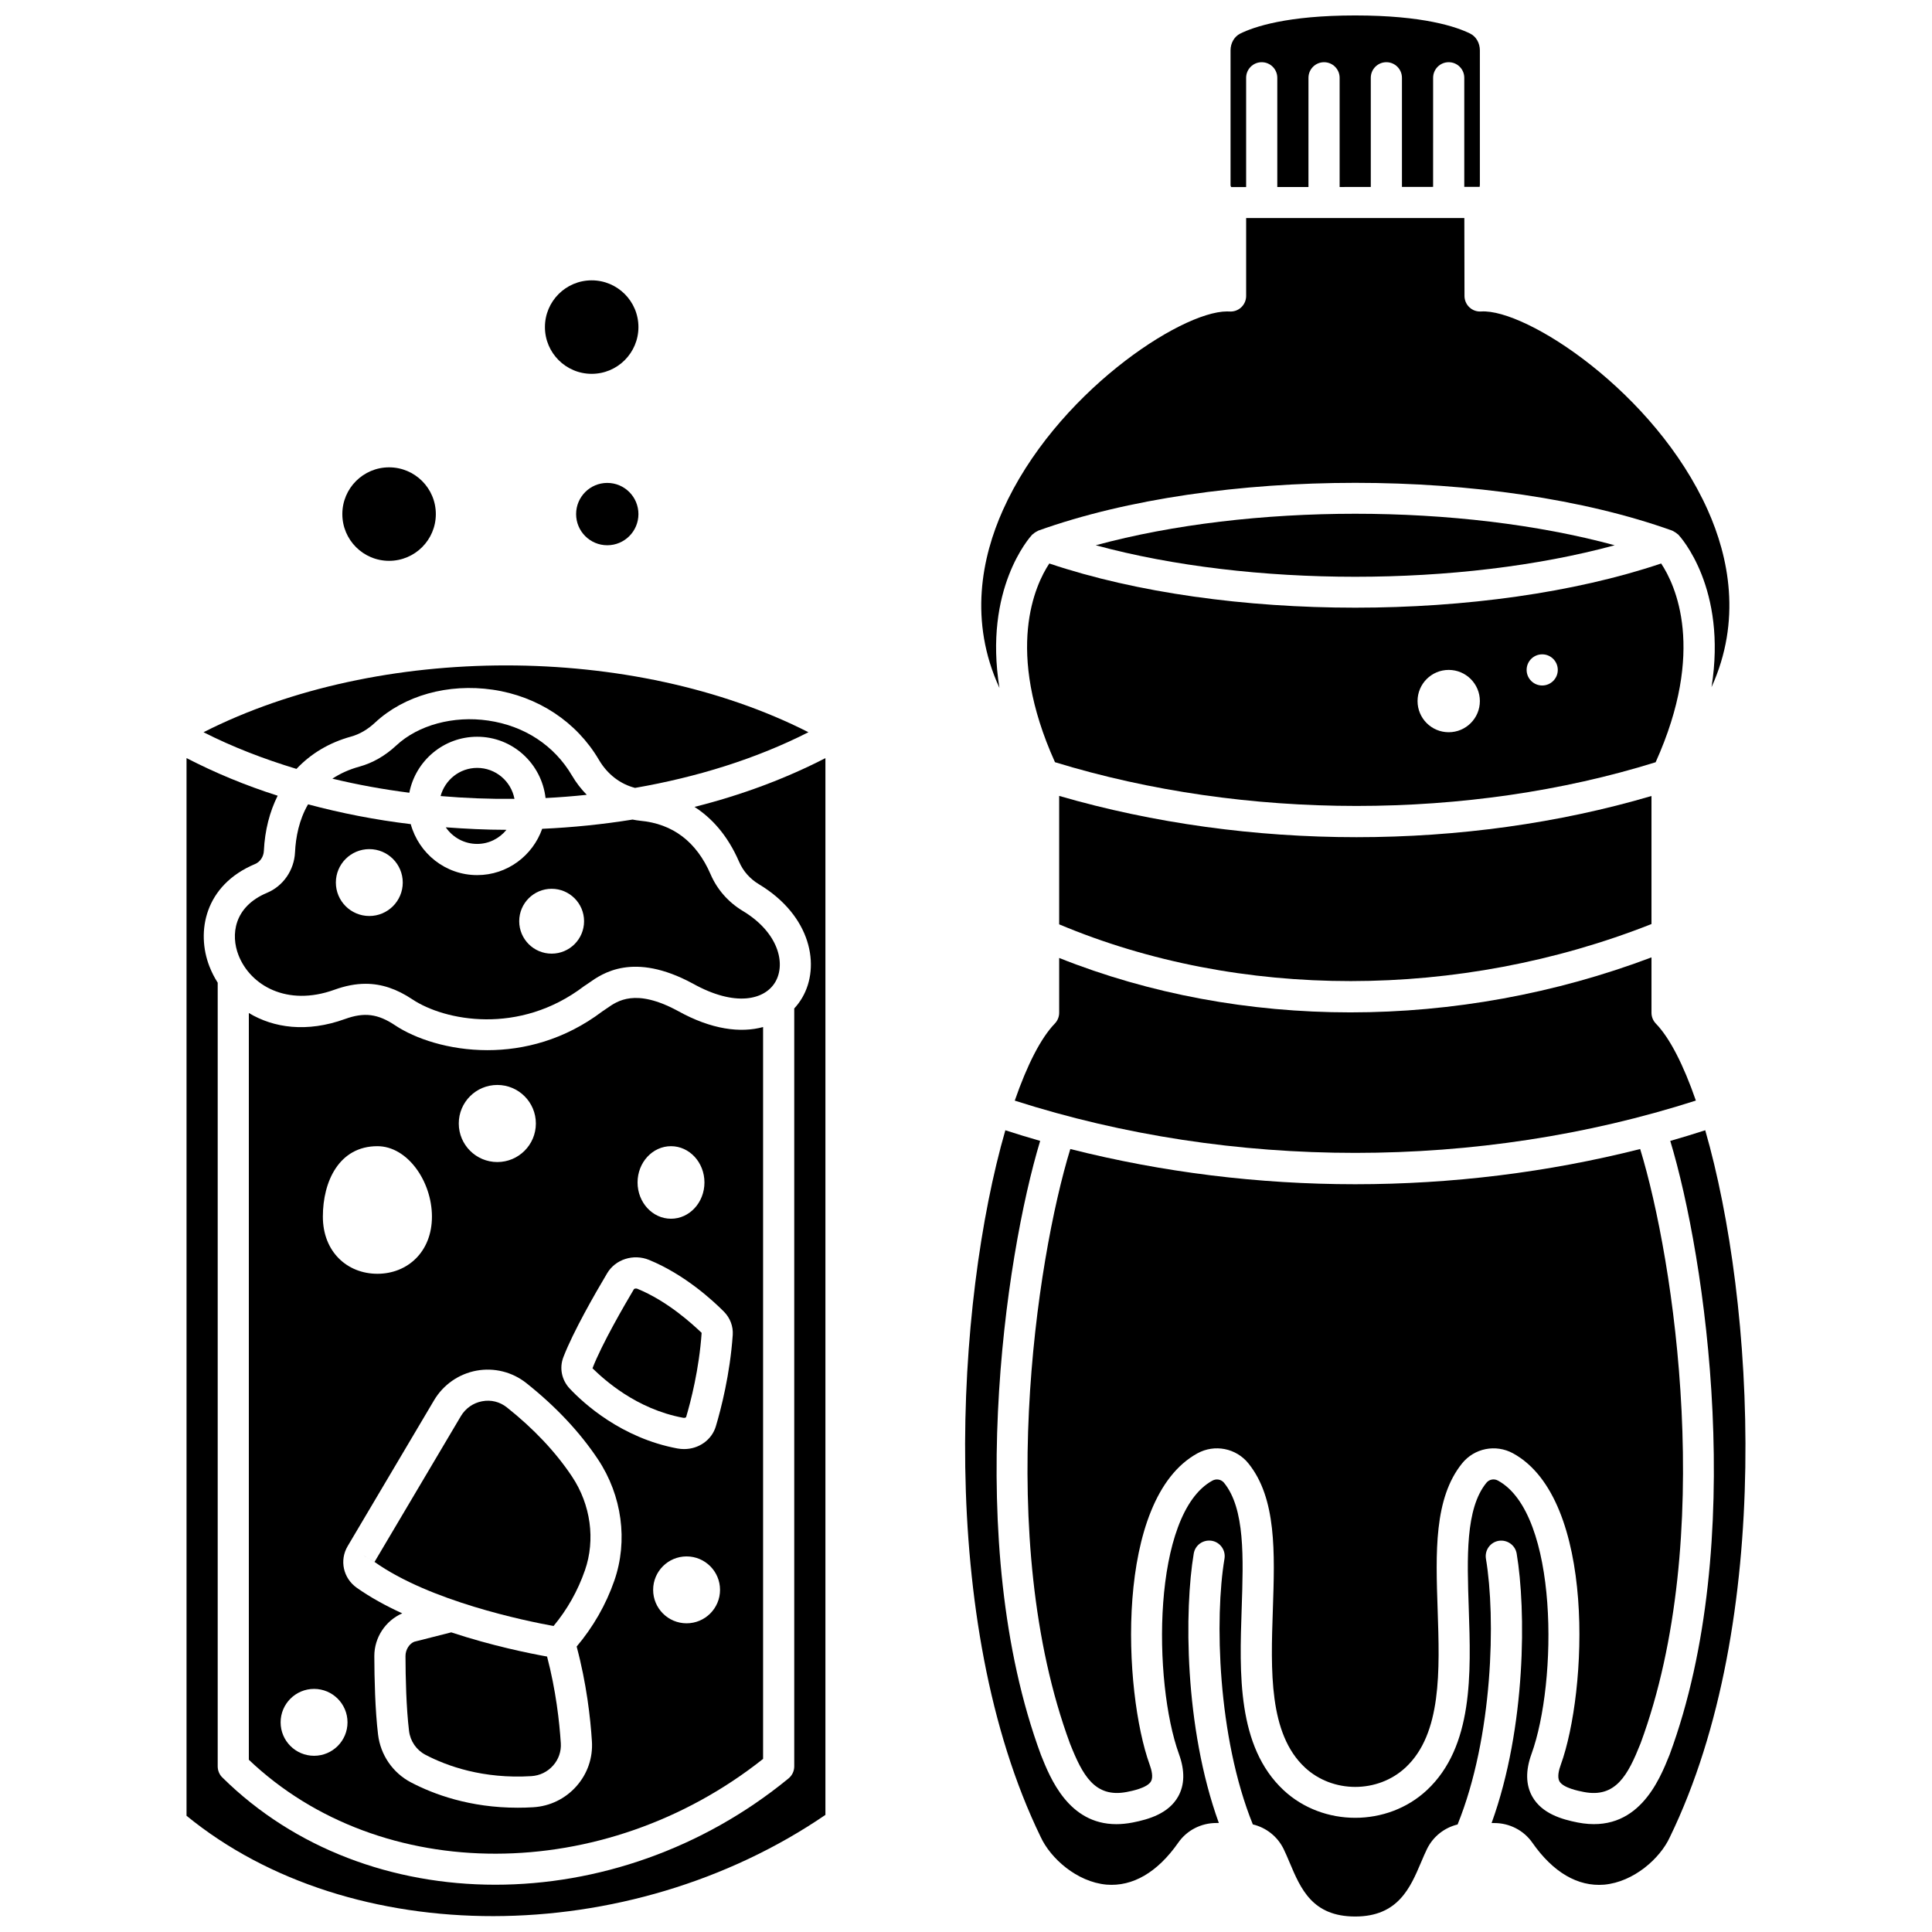
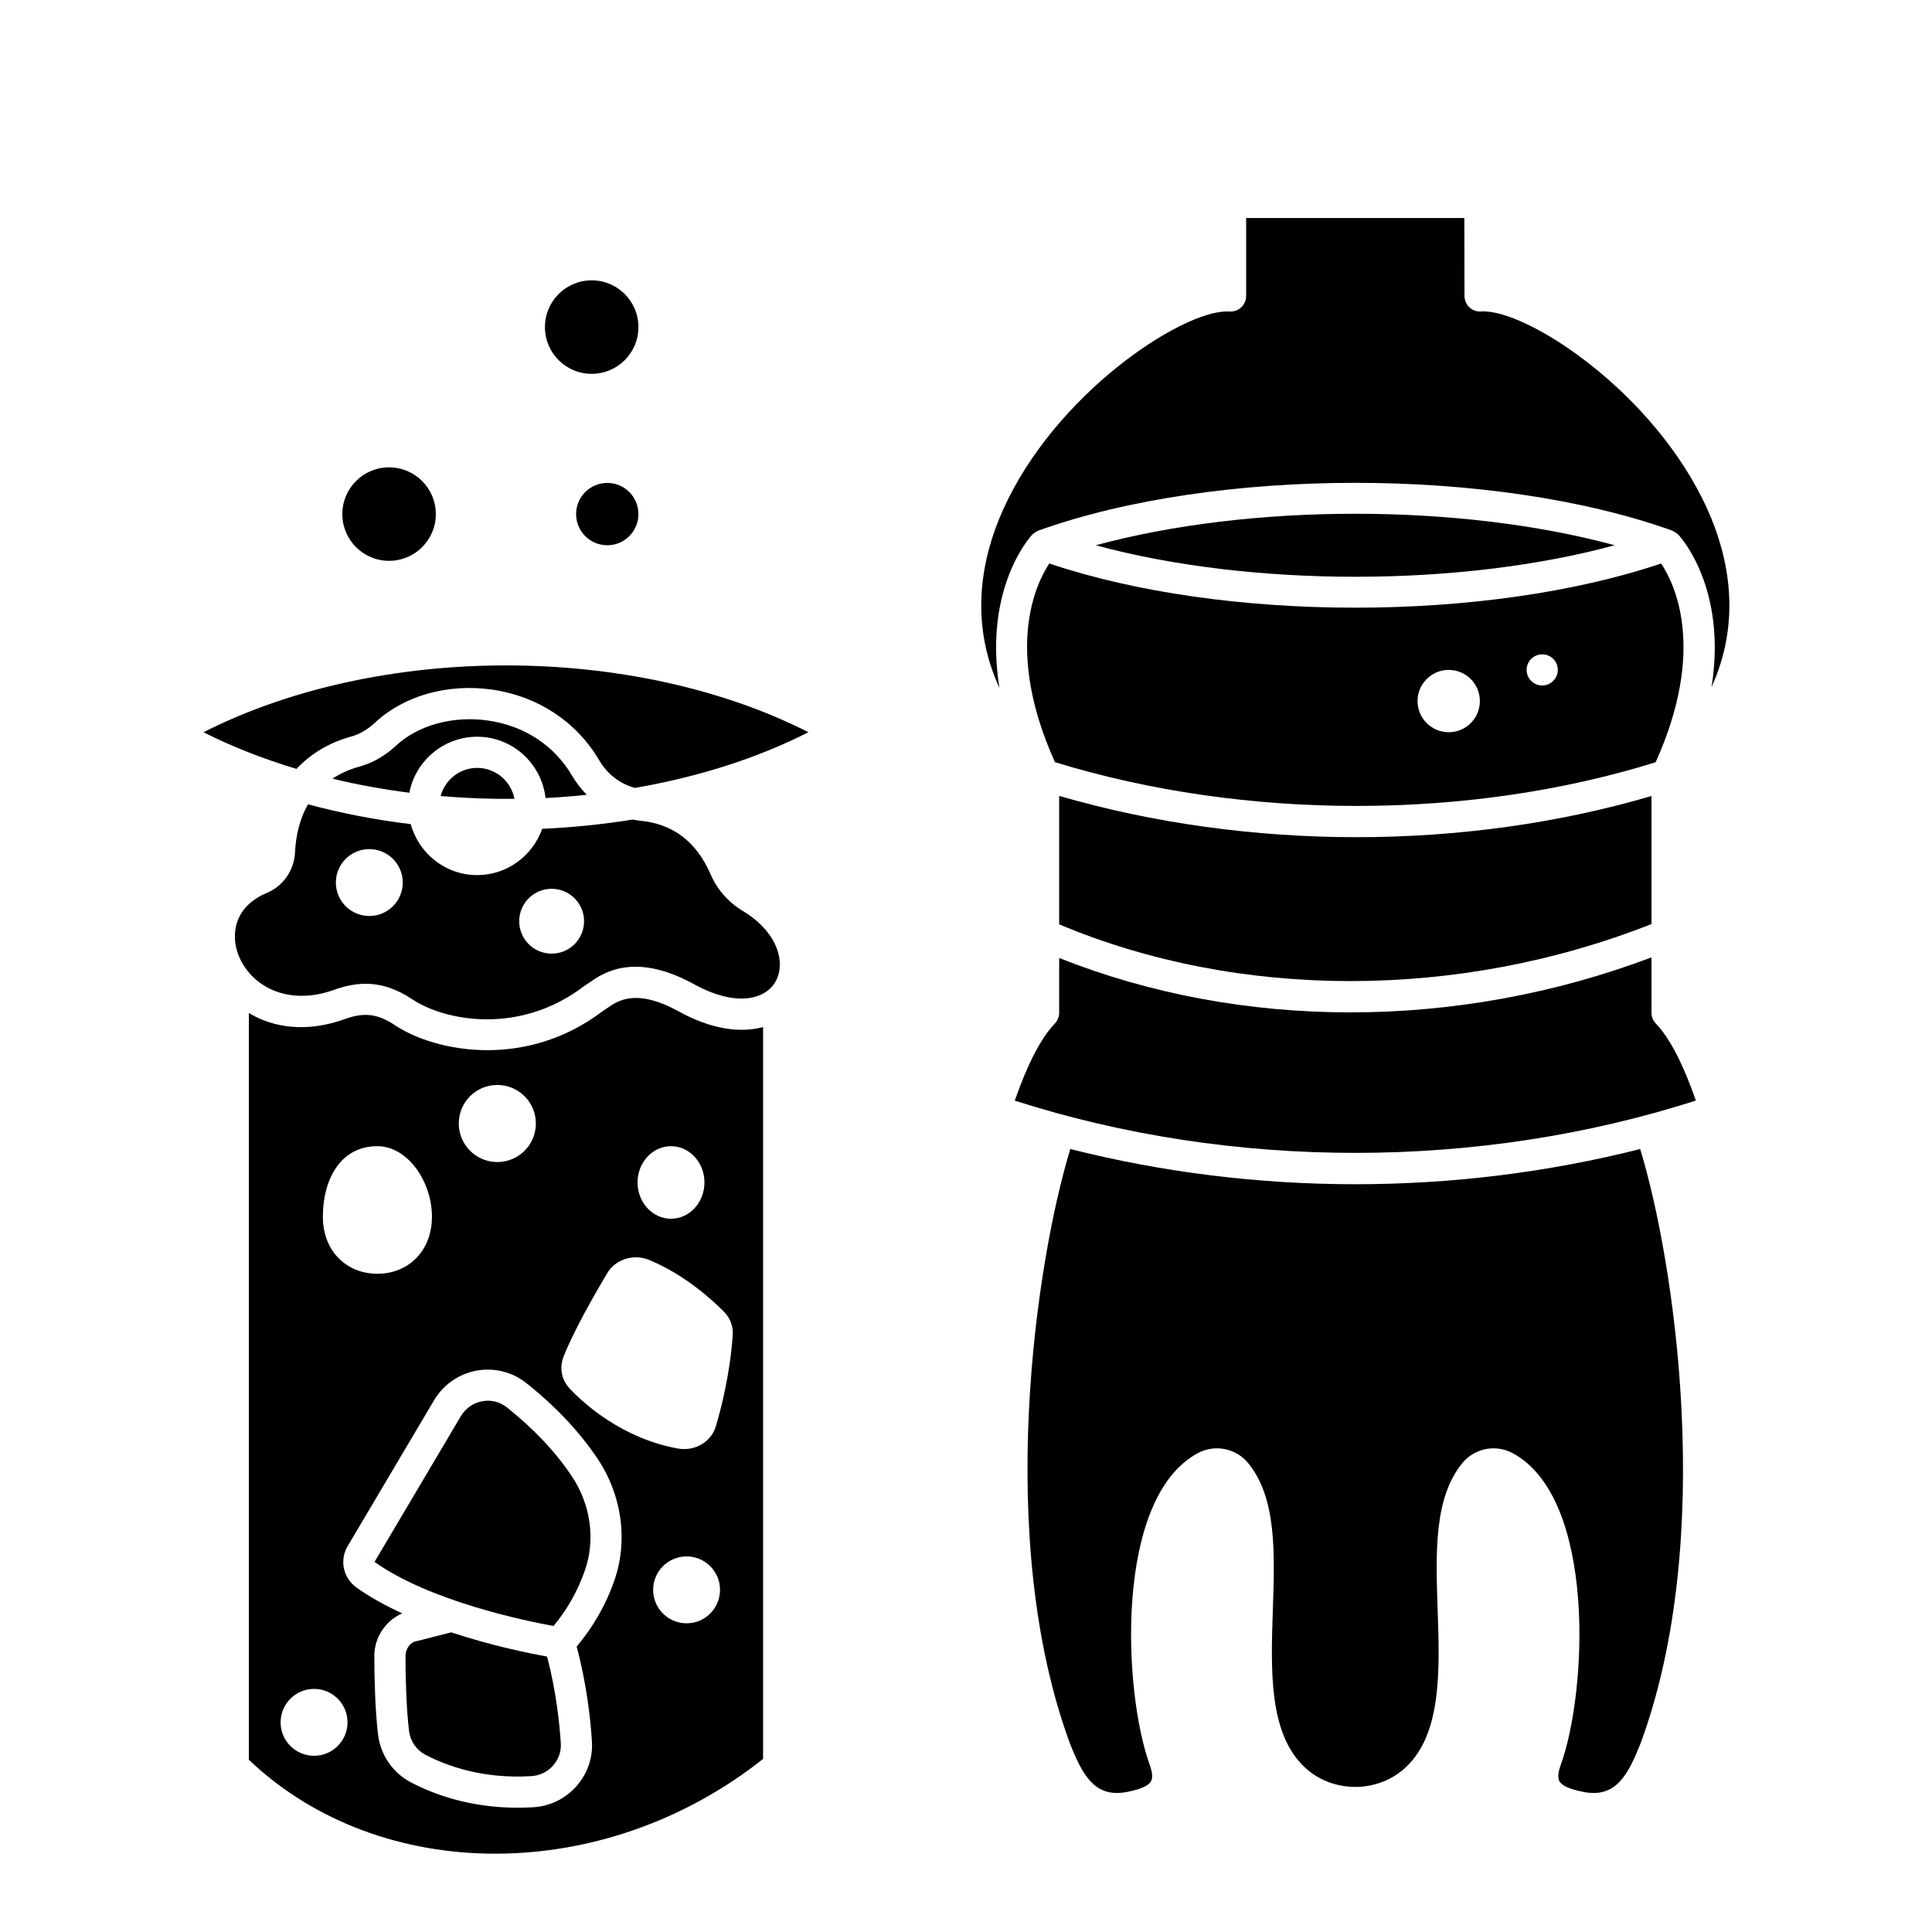
<svg xmlns="http://www.w3.org/2000/svg" width="800px" height="800px" version="1.1" viewBox="144 144 512 512">
  <defs>
    <clipPath id="c">
-       <path d="m193 344h170v307.9h-170z" />
-     </clipPath>
+       </clipPath>
    <clipPath id="b">
      <path d="m470 148.09h67v45.906h-67z" />
    </clipPath>
    <clipPath id="a">
      <path d="m399 443h208v208.9h-208z" />
    </clipPath>
  </defs>
-   <path d="m312 485.64-3.547-2.109 3.547 2.109c-2.477 4.168-8.512 14.539-10.984 20.969 3.055 2.977 11.543 10.793 24.031 13.121 0.41 0.09 0.715-0.09 0.777-0.168 1.242-4.191 3.461-12.734 4.117-22.348-2.414-2.281-8.996-8.398-17.066-11.688-0.391-0.152-0.809 0.027-0.875 0.113z" />
  <path d="m349.48 404.21c2.836-4.891 0.777-13.137-8.617-18.793-3.852-2.316-6.809-5.68-8.551-9.723-3.727-8.617-10-13.391-18.66-14.188-0.68-0.062-1.348-0.191-2.012-0.312-7.875 1.27-15.887 2.09-23.957 2.449-2.519 7.121-9.25 12.27-17.223 12.27-8.43 0-15.473-5.75-17.609-13.508-9.297-1.109-18.402-2.894-27.211-5.246-2.375 4.086-3.262 8.676-3.457 12.715-0.227 4.727-3.133 8.938-7.398 10.723-8.895 3.727-9.648 11.227-7.586 16.52 3.113 7.996 12.832 13.715 25.402 9.184 2.91-1.055 5.644-1.586 8.293-1.586 4.238 0 8.25 1.363 12.398 4.129 8.441 5.629 28.258 9.648 45.527-3.527 0.152-0.117 0.316-0.227 0.488-0.316 0.207-0.117 0.445-0.297 0.738-0.504 3.527-2.496 11.797-8.348 27.5 0.129 0.02 0.008 0.039 0.02 0.055 0.027 11.277 6.297 19.113 4.324 21.879-0.441zm-107.61-17.461c-4.894 0-8.863-3.969-8.863-8.863 0-4.891 3.965-8.859 8.863-8.859 4.898 0 8.863 3.969 8.863 8.863 0 4.891-3.969 8.859-8.863 8.859zm48.32 9.977c-4.746 0-8.594-3.848-8.594-8.594 0-4.746 3.848-8.594 8.594-8.594s8.594 3.848 8.594 8.594c0 4.746-3.848 8.594-8.594 8.594z" />
  <path d="m323.59 411.88c-11.184-6.019-15.938-2.652-18.793-0.641-0.438 0.309-0.828 0.582-1.168 0.789-10.016 7.57-20.812 10.277-30.457 10.277-10.238 0-19.172-3.055-24.477-6.594-4.574-3.055-8.176-3.508-13.305-1.648-10.07 3.633-18.887 2.352-25.445-1.605v197.9c35.016 33.277 94.168 33.172 136.28-0.23v-193.95c-5.91 1.613-13.637 0.723-22.633-4.297zm-1.766 35.871c4.894 0 8.863 4.305 8.863 9.613 0 5.312-3.969 9.613-8.863 9.613s-8.863-4.305-8.863-9.613c0-5.312 3.969-9.613 8.863-9.613zm-46.027-16.227c5.644 0 10.215 4.574 10.215 10.215 0 5.644-4.574 10.215-10.215 10.215s-10.215-4.574-10.215-10.215c-0.008-5.641 4.566-10.215 10.215-10.215zm-31.781 16.227c7.984 0 14.453 9.332 14.453 18.668 0 9.336-6.473 15.145-14.453 15.145-7.984 0-14.453-5.805-14.453-15.145-0.004-9.336 4.301-18.668 14.453-18.668zm-16.785 161.55c-4.894 0-8.863-3.969-8.863-8.863s3.969-8.863 8.863-8.863 8.863 3.969 8.863 8.863-3.965 8.863-8.863 8.863zm79.578-46.434c-2.25 6.477-5.644 12.324-9.988 17.484 2.613 9.766 3.656 18.953 4.043 25.113 0.277 4.367-1.172 8.59-4.09 11.887-2.957 3.344-7.039 5.328-11.5 5.59-1.391 0.086-2.754 0.121-4.078 0.121-12.668 0.004-22.266-3.555-28.293-6.715-4.801-2.516-8.059-7.25-8.711-12.66-0.789-6.539-0.973-14.91-0.992-20.789-0.012-4.941 2.941-9.383 7.398-11.348-4.324-1.977-8.453-4.231-12.062-6.785-3.586-2.543-4.621-7.281-2.402-11.02l22.898-38.66c2.441-4.121 6.543-6.984 11.25-7.852 4.676-0.855 9.488 0.344 13.211 3.305 7.793 6.191 14.184 12.992 18.992 20.223 6.363 9.574 7.984 21.582 4.324 32.105zm19.145 11.324c-4.894 0-8.863-3.969-8.863-8.863s3.969-8.863 8.863-8.863 8.863 3.969 8.863 8.863-3.969 8.863-8.863 8.863zm7.758-52.215c-1.094 3.656-4.547 6.043-8.422 6.043-0.582 0-1.164-0.055-1.758-0.16-14.879-2.769-24.914-12.008-28.539-15.859-2.152-2.285-2.801-5.484-1.684-8.359 2.606-6.766 8.383-16.82 11.598-22.219 2.191-3.695 6.961-5.215 11.078-3.543 9.488 3.867 17.055 10.891 19.871 13.73 1.633 1.645 2.481 3.891 2.328 6.16-0.719 10.422-3.109 19.641-4.473 24.207z" />
  <path d="m278.35 516.99c-1.879-1.5-4.215-2.094-6.574-1.641-2.359 0.43-4.41 1.867-5.637 3.934l-22.887 38.641c14.656 10.41 39.875 15.605 47.445 16.984 3.629-4.359 6.422-9.316 8.316-14.758 2.816-8.102 1.539-17.387-3.41-24.832-4.328-6.504-10.137-12.672-17.254-18.328z" />
  <path d="m263.58 576.59-9.793 2.488c-1.242 0.473-2.332 2.039-2.328 3.797 0.016 5.648 0.195 13.68 0.938 19.82 0.32 2.715 1.949 5.078 4.344 6.336 5.731 3.008 15.309 6.441 28.047 5.664 2.254-0.133 4.312-1.133 5.801-2.82 1.449-1.637 2.168-3.731 2.031-5.891-0.359-5.664-1.301-14.066-3.641-22.984-4.617-0.824-14.613-2.84-25.398-6.41z" />
  <path d="m288.58 355.49c3.656-0.188 7.297-0.473 10.918-0.855-1.461-1.492-2.785-3.176-3.898-5.074-4.703-8.008-12.59-13.195-22.215-14.602-9.215-1.348-18.547 1.176-24.359 6.59-2.953 2.75-6.25 4.641-9.789 5.617-2.816 0.777-5.16 1.879-7.152 3.188 6.652 1.605 13.465 2.844 20.391 3.731 1.637-8.441 9.062-14.84 17.98-14.84 9.395-0.004 17.07 7.125 18.125 16.246z" />
  <path d="m237.04 339.2c2.246-0.621 4.387-1.863 6.352-3.699 7.715-7.191 19.359-10.449 31.188-8.723 11.977 1.75 22.234 8.527 28.141 18.59 2.281 3.887 5.711 6.441 9.574 7.434 16.426-2.844 32.125-7.727 45.953-14.754-46.465-23.609-113.84-23.609-160.31 0 7.688 3.906 15.984 7.102 24.629 9.719 3.75-3.977 8.582-6.945 14.473-8.566z" />
  <g clip-path="url(#c)">
    <path d="m339.89 372.42c1.059 2.449 2.863 4.492 5.231 5.914 13.922 8.383 16.316 21.723 11.5 30.02-0.598 1.031-1.312 2.004-2.137 2.894v200.86c0 1.238-0.555 2.406-1.512 3.191-22.898 18.781-50.781 28.172-77.711 28.172-27.074 0-53.18-9.48-72.348-28.434-0.781-0.77-1.219-1.824-1.219-2.934v-207.68c-0.871-1.371-1.609-2.812-2.191-4.312-3.559-9.141-1.293-21.527 12.09-27.137 1.348-0.562 2.266-1.938 2.336-3.5 0.266-5.473 1.543-10.359 3.656-14.605-8.5-2.703-16.57-6.055-24.152-9.965v280.29c43.492 35.555 117.02 35.453 169.31-0.227v-280.06c-10.664 5.496-22.348 9.828-34.688 12.93 4.496 2.894 8.75 7.453 11.832 14.586z" />
  </g>
  <path d="m243.24 557.96 0.004-0.008-3.555-2.106z" />
-   <path d="m270.45 367.65c3.144 0 5.922-1.477 7.773-3.742-0.047 0-0.09 0.004-0.137 0.004-5.332 0-10.648-0.273-15.949-0.664 1.816 2.652 4.863 4.402 8.312 4.402z" />
  <path d="m270.45 347.5c-4.644 0-8.527 3.18-9.688 7.465 6.496 0.555 13.031 0.809 19.574 0.738-0.879-4.664-4.969-8.203-9.887-8.203z" />
  <path d="m423.58 345.99c50.406 15.453 109.59 15.457 159.18 0.012 13.402-29.719 5.188-47.07 1.465-52.672-23.105 7.781-52.059 11.711-81.078 11.711-29.016 0-57.961-3.93-81.07-11.711-3.715 5.606-11.895 22.953 1.504 52.66zm129.12-28.586c2.281 0 4.129 1.852 4.129 4.129 0 2.281-1.852 4.129-4.129 4.129-2.281 0-4.129-1.852-4.129-4.129s1.852-4.129 4.129-4.129zm-24.777 4.129c4.559 0 8.258 3.695 8.258 8.258s-3.699 8.258-8.258 8.258c-4.559 0-8.258-3.695-8.258-8.258s3.699-8.258 8.258-8.258z" />
  <path d="m557.27 616.07c0.992 1.754 5.086 2.555 6.438 2.82 8.527 1.668 11.734-4.559 15.051-12.859 20.094-54.383 8.941-127.99-0.098-157.53-24.48 6.199-49.988 9.332-75.512 9.332-25.523 0-51.031-3.133-75.508-9.332-9.039 29.543-20.191 103.15-0.059 157.63 3.273 8.211 6.5 14.398 15.016 12.762 1.344-0.262 5.434-1.066 6.43-2.82 0.629-1.113 0.16-3.008-0.348-4.394-6.992-19.281-9.457-70.453 12.664-82.539 4.562-2.488 10.238-1.367 13.492 2.668 7.481 9.258 6.992 23.598 6.481 38.777-0.547 16.152-1.109 32.852 8.484 41.805 7.363 6.879 19.34 6.879 26.703 0 9.594-8.953 9.031-25.652 8.484-41.805-0.512-15.18-0.996-29.516 6.481-38.777 3.254-4.035 8.914-5.152 13.488-2.668 22.129 12.086 19.66 63.262 12.664 82.539-0.516 1.395-0.98 3.285-0.352 4.394z" />
  <g clip-path="url(#b)">
-     <path d="m470.39 193.58 3.848-0.004v-28.961c0-2.281 1.848-4.129 4.129-4.129 2.285 0 4.129 1.852 4.129 4.129v28.953l8.258-0.008 0.004-28.945c0-2.281 1.848-4.129 4.129-4.129 2.285 0 4.129 1.852 4.129 4.129v28.941l8.258-0.008v-28.934c0-2.281 1.848-4.129 4.129-4.129 2.285 0 4.129 1.852 4.129 4.129v28.922l8.258-0.008 0.004-28.914c0-2.281 1.848-4.129 4.129-4.129 2.285 0 4.129 1.852 4.129 4.129v28.91l4.109-0.004c-0.09-0.02 0.023-0.203 0.023-0.508v-35.672c0-1.926-1-3.664-2.551-4.43-3.625-1.801-12.398-4.816-30.488-4.816-18.082 0-26.859 3.016-30.48 4.816-1.551 0.77-2.555 2.508-2.555 4.43v35.672c0 0.328 0.125 0.496 0.172 0.539 0.039 0.004 0.07 0.023 0.109 0.027z" />
-   </g>
+     </g>
  <path d="m417.55 285.68c0.062-0.066 0.145-0.086 0.207-0.148 0.258-0.242 0.539-0.441 0.859-0.617 0.141-0.074 0.266-0.164 0.414-0.223 0.055-0.02 0.09-0.062 0.145-0.078 47.098-16.875 120.88-16.871 167.96 0 0.059 0.02 0.098 0.062 0.152 0.082 0.141 0.059 0.266 0.145 0.402 0.219 0.312 0.168 0.594 0.367 0.852 0.602 0.066 0.062 0.152 0.086 0.215 0.152 0.668 0.715 12.98 14.277 8.816 40.43 8.039-17.695 4.547-34.539-1.012-46.945-14.004-31.254-48.203-53.395-60.047-52.609-1.141 0.082-2.262-0.316-3.098-1.098-0.836-0.777-1.309-1.871-1.312-3.012l-0.039-20.652h-57.824v20.648c0 1.145-0.477 2.238-1.309 3.019-0.836 0.781-1.953 1.18-3.102 1.102-0.211-0.012-0.43-0.02-0.652-0.02-12.359 0-45.641 21.938-59.391 52.633-5.582 12.453-9.086 29.383-0.922 47.152-4.242-26.25 8.008-39.918 8.68-40.637z" />
  <path d="m571.91 288.5c-40.996-11.129-96.523-11.133-137.53 0 41.004 11.137 96.547 11.133 137.53 0z" />
  <path d="m582.82 415.26c-0.746-0.773-1.16-1.801-1.16-2.871v-14.672c-25.602 9.672-52.875 14.574-79.797 14.574-26.781 0-53.16-4.848-77.172-14.422v14.52c0 1.074-0.418 2.102-1.16 2.871-3.672 3.797-7.312 10.914-10.609 20.418 57.621 18.469 122.88 18.469 180.5-0.016-3.293-9.492-6.93-16.609-10.602-20.402z" />
  <g clip-path="url(#a)">
-     <path d="m595.9 443.53c-3.074 0.984-6.152 1.945-9.262 2.824 9.312 30.793 20.594 106.44-0.164 162.63-2.769 6.918-8.473 21.082-24.348 18-4.273-0.836-9.504-2.371-12.043-6.859-1.746-3.09-1.82-6.883-0.23-11.273 6.926-19.074 7.203-63.707-8.859-72.473-1.07-0.594-2.34-0.34-3.102 0.602-5.551 6.867-5.113 19.711-4.652 33.309 0.582 17.16 1.238 36.602-11.102 48.121-10.473 9.773-27.512 9.766-37.977 0-12.34-11.523-11.684-30.965-11.102-48.121 0.457-13.598 0.895-26.441-4.652-33.309-0.754-0.941-2.043-1.172-3.106-0.602-16.051 8.766-15.773 53.398-8.859 72.473 1.594 4.394 1.516 8.184-0.23 11.273-2.535 4.488-7.762 6.023-12.035 6.859-1.535 0.297-2.981 0.438-4.332 0.438-12.66 0-17.52-12.18-19.98-18.344-20.801-56.285-9.52-131.93-0.207-162.73-3.098-0.879-6.168-1.832-9.227-2.816-13.117 45.422-18.344 130.25 9.363 187.28 2.59 5.633 9.555 11.922 17.445 12.633 6.918 0.57 13.504-3.234 19.027-11.137 2.269-3.254 6.027-5.195 10.059-5.195h0.684c-9.23-25.492-9.129-56.688-6.652-71.406 0.379-2.246 2.477-3.742 4.758-3.387 2.25 0.379 3.766 2.508 3.387 4.758-2.613 15.551-1.898 47.16 7.512 70.406 3.512 0.844 6.5 3.16 8.145 6.484 0.516 1.055 1.027 2.258 1.574 3.551 2.981 7.07 6.062 14.375 17.418 14.375 11.371 0 14.605-7.652 17.465-14.398 0.547-1.289 1.059-2.488 1.574-3.535 1.637-3.309 4.606-5.609 8.09-6.457 9.418-23.254 10.129-54.867 7.512-70.414-0.379-2.25 1.137-4.383 3.387-4.758 2.234-0.355 4.383 1.141 4.758 3.387 2.477 14.715 2.586 45.91-6.648 71.406h0.727c4.035 0 7.793 1.941 10.066 5.195 5.519 7.902 12.082 11.703 19.023 11.137 7.883-0.711 14.855-6.996 17.406-12.555 27.738-57.102 22.512-141.95 9.391-187.38z" />
-   </g>
+     </g>
  <path d="m424.69 388.96c47.762 20.078 106 20.051 156.97-0.078v-33.938c-24.59 7.246-51.32 10.918-78.16 10.918-26.871 0-53.812-3.68-78.809-10.938z" />
  <path d="m259.5 280.24c0 6.84-5.547 12.387-12.391 12.387-6.84 0-12.387-5.547-12.387-12.387 0-6.844 5.547-12.391 12.387-12.391 6.844 0 12.391 5.547 12.391 12.391" />
  <path d="m313.19 230.68c0 6.844-5.547 12.391-12.387 12.391-6.844 0-12.391-5.547-12.391-12.391 0-6.84 5.547-12.387 12.391-12.387 6.84 0 12.387 5.547 12.387 12.387" />
  <path d="m313.19 280.24c0 4.559-3.695 8.258-8.258 8.258s-8.258-3.699-8.258-8.258c0-4.562 3.695-8.262 8.258-8.262s8.258 3.699 8.258 8.262" />
</svg>